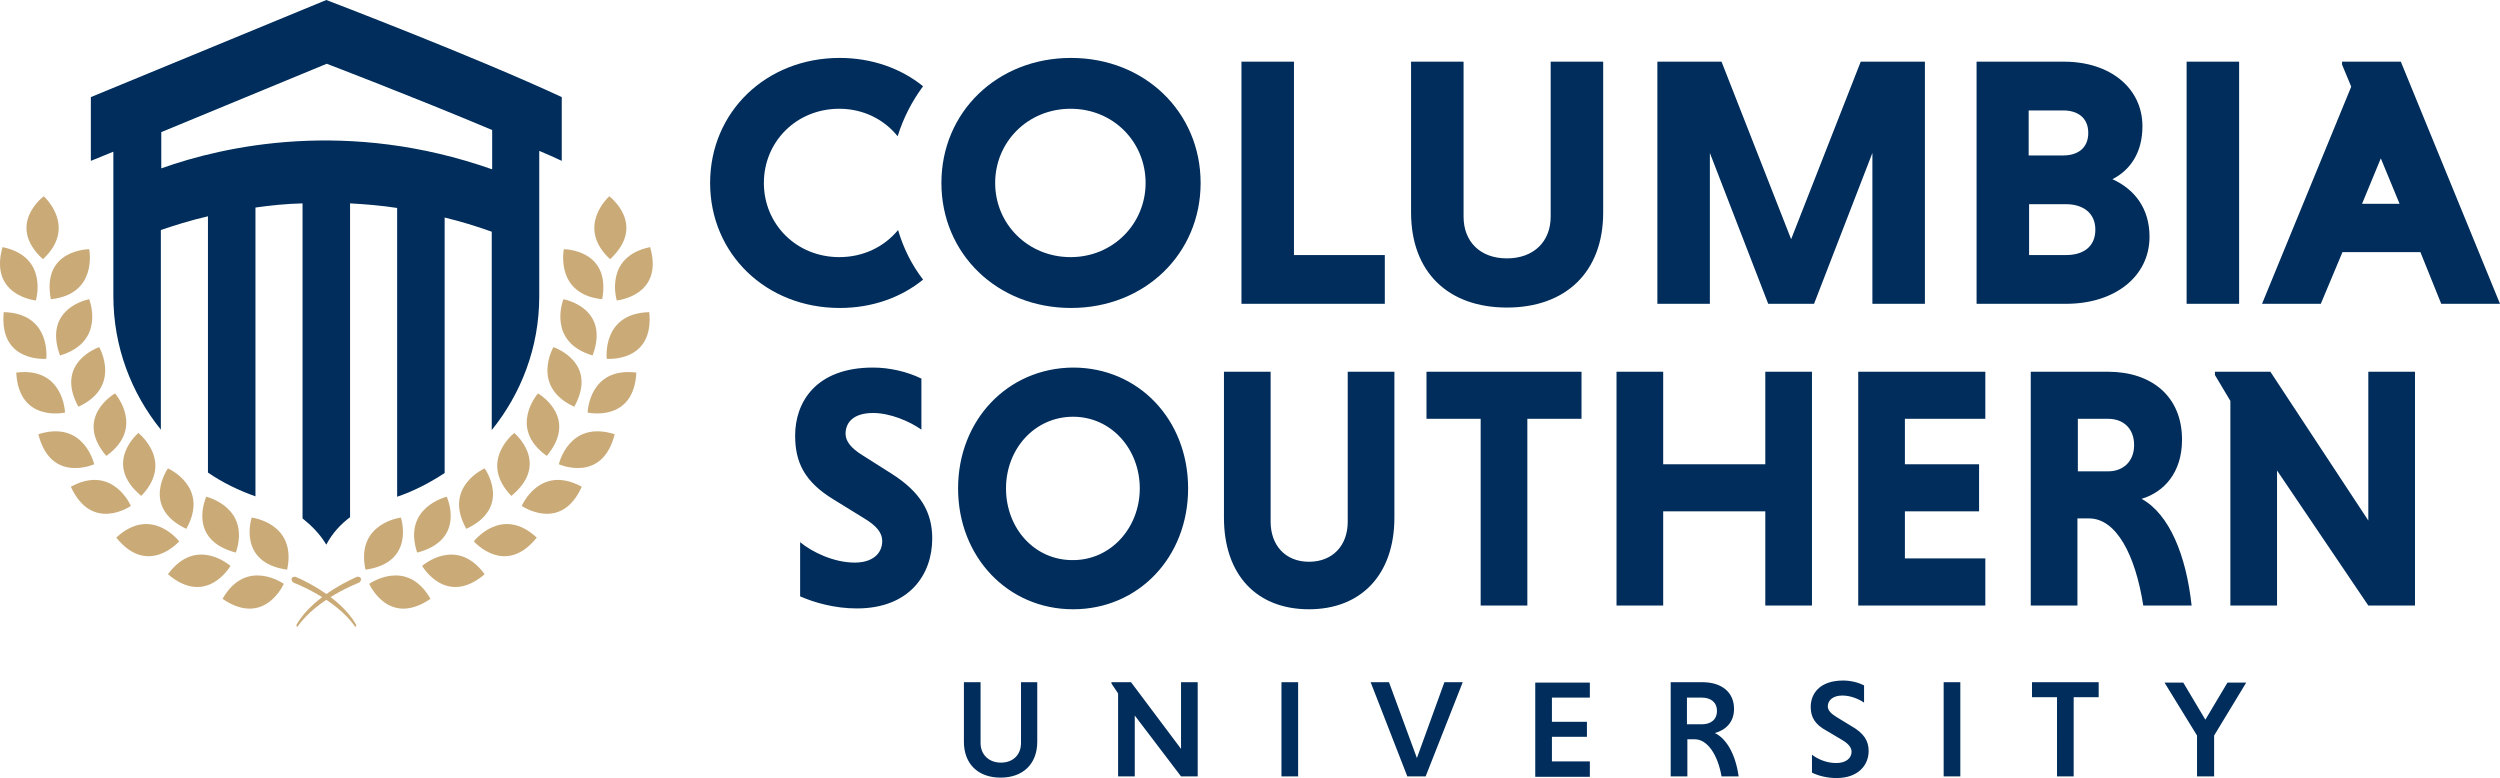
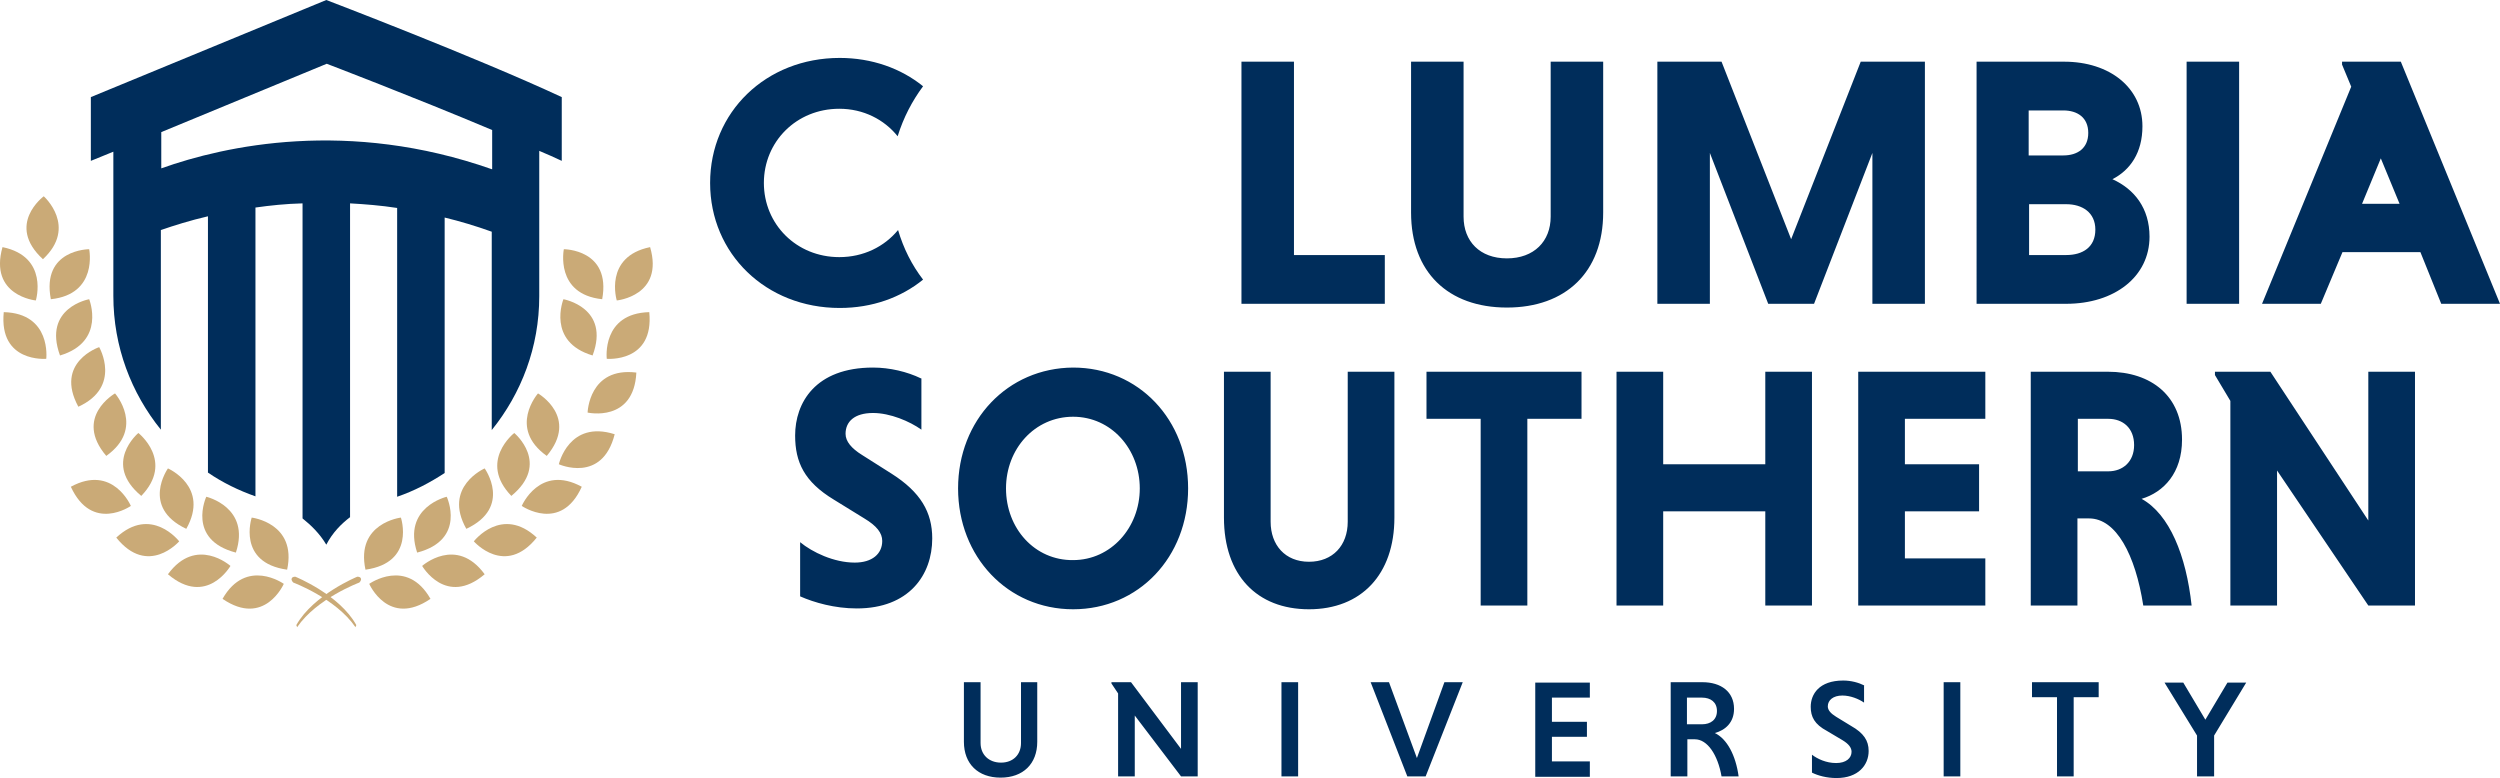
<svg xmlns="http://www.w3.org/2000/svg" viewBox="0 0 599.9 186.7">
  <path d="m568.3 145.3h11.2v-56.1h-11.2v35.7l-23.5-35.7h-13.3v.8l3.7 6.2v49.1h11.2v-32.4zm-56.2-38.5c0 4-2.7 6.3-6.2 6.3h-7.3v-12.6h7.3c3.5 0 6.2 2.2 6.2 6.3m-24.8 38.5h11.2v-20.9h2.8c6.5 0 11.1 8.7 13 20.9h11.6c-1.3-12-5.3-21.9-12-25.6 5.3-1.6 9.7-6.2 9.7-14.2 0-10.4-7.3-16.3-17.8-16.3h-18.5zm-10.9 0v-11.3h-19.3v-11.3h17.8v-11.3h-17.8v-10.9h19.3v-11.3h-30.5v56.1zm-52.8 0h11.2v-56.1h-11.2v22.2h-24.5v-22.2h-11.2v56.1h11.2v-22.6h24.5zm-68.3 0h11.2v-44.8h13v-11.3h-37.2v11.3h13zm-31.9-56.1v36c0 5.7-3.6 9.6-9.3 9.6s-9.2-4-9.2-9.6v-36h-11.2v35c0 13.8 7.9 22 20.4 22s20.5-8.3 20.5-22v-35zm-82 28c0-9.5 6.9-17.2 16.1-17.2s16 7.8 16 17.2-6.9 17.2-16 17.2c-9.2.1-16.1-7.6-16.1-17.2m-11.5 0c0 16.4 11.9 29 27.6 29s27.6-12.5 27.6-29-11.9-29-27.6-29c-15.7.1-27.6 12.6-27.6 29m-8.9-26.4c-3.3-1.6-7.5-2.6-11.5-2.6-13.9 0-18.7 8.5-18.7 16.3 0 6.4 2.2 11.1 9.3 15.4l7.3 4.5c3 1.8 4.3 3.5 4.3 5.4 0 3.1-2.4 5.2-6.6 5.2-5 0-10.2-2.5-13.1-4.9v13c3.4 1.5 8.3 2.9 13.6 2.9 12.5 0 18.1-8 18.1-16.8 0-6.3-2.8-11.1-9.7-15.5l-7.1-4.5c-2.6-1.6-4-3.3-4-5.1 0-2.9 2.1-5 6.6-5 4.1 0 8.8 2 11.6 4v-12.3z" fill="#002d5b" />
  <path d="m221.5 20.7c-5.3-4.3-12.3-6.8-20-6.8-17.7 0-31.1 13-31.1 30s13.4 30 31.1 30c7.8 0 14.7-2.5 20-6.8-2.7-3.5-4.7-7.5-6-11.9-3.3 4-8.3 6.5-14.1 6.5-10.3 0-18.1-7.9-18.1-17.8s7.8-17.8 18.1-17.8c5.8 0 10.8 2.6 14 6.6 1.4-4.5 3.5-8.5 6.1-12" fill="#002d5b" />
  <path d="m524.7 72.9h12.6v-58.1h-12.6zm-23.6-41c0 3.7-2.6 5.4-6 5.4h-8.3v-10.8h8.3c3.4 0 6 1.7 6 5.4m1.7 23.2c0 4.2-3 6.1-7 6.1h-8.9v-12.2h8.9c3.9 0 7 2 7 6.1m-28.5 17.8h21.5c11.6 0 20-6.5 20-16.1 0-6.8-3.6-11.4-8.9-13.8 4.3-2.2 7.2-6.4 7.2-12.7 0-9.2-7.8-15.5-18.8-15.5h-21zm-39 0 14-36.2v36.2h12.6v-58.1h-15.4l-16.7 42.6-16.7-42.6h-15.4v58.1h12.6v-36.2l14 36.2zm-63.2-58.1v37.2c0 5.9-4 10-10.5 10s-10.4-4.1-10.4-10v-37.2h-12.6v36.2c0 14.3 8.9 22.8 23 22.8s23.1-8.5 23.1-22.8v-36.2zm-39.8 58.1v-11.7h-21.8v-46.4h-12.6v58.1z" fill="#002d5b" />
-   <path d="m238.8 43.9c0-9.8 7.8-17.8 18.1-17.8s18 8 18 17.8-7.8 17.8-18 17.8-18.1-7.9-18.1-17.8m-12.9-0c0 17 13.4 30 31.1 30s31.1-13 31.1-30-13.4-30-31.1-30-31.1 13-31.1 30" fill="#002d5b" />
  <path d="m585.8 72.9h14.1l-23.8-58.1h-14.1v.7l2.2 5.3-21.4 52.1h14.1l5.2-12.4h18.7zm-19-24 4.5-10.9 4.5 10.9z" fill="#002d5b" />
  <path d="m527.3 186.3h4v-9.8l7.7-12.7h-4.5l-5.3 8.9-5.3-8.9h-4.5l7.8 12.7v9.8zm-33.7 0h4v-19h6v-3.6h-16v3.6h6zm-27.2 0h4v-22.6h-4zm-19-21.8c-1.4-.7-3.2-1.2-5.1-1.2-5.8 0-7.8 3.3-7.8 6.3 0 2.4.9 4.2 3.9 5.8l3.7 2.2c1.5.9 2.2 1.8 2.2 2.8 0 1.5-1.3 2.7-3.7 2.7s-4.5-1-5.8-2v4.3c1.4.7 3.5 1.3 5.9 1.3 5.2 0 7.7-3.1 7.7-6.5 0-2.5-1.2-4.3-4.2-6l-3.6-2.2c-1.3-.8-2-1.6-2-2.5 0-1.5 1.3-2.6 3.5-2.6 1.9 0 3.9.8 5.2 1.7v-4.1zm-35.4 6.1c0 2.1-1.5 3.2-3.6 3.2h-3.6v-6.4h3.6c2.1 0 3.6 1.1 3.6 3.2m-11.1 15.7h4v-8.9h1.8c3 0 5.5 3.7 6.4 8.9h4.1c-.7-5.1-2.8-9-5.7-10.4 2.5-.7 4.6-2.5 4.6-5.8 0-4.1-3.1-6.4-7.6-6.4h-7.6zm-19.4 0v-3.6h-9.1v-5.9h8.4v-3.6h-8.4v-5.8h9.1v-3.6h-13.1v22.6h13.1zm-43.8 0h4.4l8.9-22.6h-4.4l-6.6 18.2-6.7-18.2h-4.4zm-30.2 0h4v-22.6h-4zm-24.1 0h4v-22.6h-4v16l-12-16h-4.7v.3l1.6 2.4v19.9h4v-14.6zm-38.4-22.6v14.6c0 2.8-1.9 4.7-4.8 4.7s-4.9-1.9-4.9-4.7v-14.6h-4v14.3c0 5.3 3.4 8.6 8.8 8.6s8.8-3.3 8.8-8.6v-14.3z" fill="#002d5b" />
  <path d="m118 40.6c-34.4-12.1-63.9-5.7-79.3-.2v-8.7l39.7-16.4s20.7 7.9 39.7 15.9v9.4zm16.8-17.3c-20.6-9.6-56.5-23.3-56.5-23.3l-56.5 23.3v15.3l5.4-2.2v34.6c0 12.2 4.3 23.3 11.4 32.1v-47.9c3.2-1.1 7-2.3 11.3-3.3v61.5c3.5 2.4 7.4 4.3 11.4 5.7v-69.3c3.5-.5 7.3-.9 11.3-1v75.6c2 1.6 4.1 3.6 5.7 6.3 1.5-2.9 3.6-5 5.7-6.6v-75.3c3.6.2 7.4.5 11.3 1.1v69.3c4.1-1.4 7.9-3.4 11.4-5.7v-61.3c3.7.9 7.4 2 11.3 3.4v47.6c7.1-8.8 11.4-19.9 11.4-32.1v-34.9c1.9.8 3.7 1.6 5.4 2.4z" fill="#002d5b" />
  <g fill="#caaa77">
    <path d="m8.6 72.1s3.2-10.5-8-12.8c-3.3 11.7 8 12.8 8 12.8" />
    <path d="m21.4 59.8s2.2 10.8-9.2 12c-2.3-12 9.2-12 9.2-12" />
    <path d="m10.5 47.1s8.2 7.3-.2 15.1c-9-8.3.2-15.1.2-15.1" />
    <path d="m11.1 86.1s1.3-10.9-10.2-11.2c-1.2 12.2 10.2 11.2 10.2 11.2" />
    <path d="m21.4 71.8s4.1 10.2-7 13.5c-4.2-11.5 7-13.5 7-13.5" />
-     <path d="m15.6 99s-.3-11-11.7-9.6c.6 12.1 11.7 9.6 11.7 9.6" />
    <path d="m23.8 83.3s5.5 9.5-5 14.3c-5.8-10.7 5-14.3 5-14.3" />
-     <path d="m22.6 111.4s-2.4-10.7-13.4-7.2c3 11.9 13.4 7.2 13.4 7.2" />
    <path d="m27.6 94.4s7.3 8.3-2.1 15c-7.9-9.3 2.1-15 2.1-15" />
    <path d="m31.4 121.4s-4.3-10.1-14.4-4.6c5.1 11.1 14.4 4.6 14.4 4.6" />
    <path d="m33.2 103.9s8.7 6.8.7 15.1c-9.4-7.8-.7-15.1-.7-15.1" />
    <path d="m43 129.9s-6.7-8.7-15.1-.9c7.6 9.5 15.1.9 15.1.9" />
    <path d="m40.3 112.4s10.1 4.4 4.4 14.5c-11-5.2-4.4-14.5-4.4-14.5" />
    <path d="m55.3 135.8s-8.2-7.3-15 2c9.3 7.9 15-2 15-2" />
    <path d="m49.5 119.2s10.7 2.5 7.1 13.4c-11.9-3.1-7.1-13.4-7.1-13.4" />
    <path d="m68.1 140.1s-9-6.4-14.7 3.6c10.1 6.9 14.7-3.6 14.7-3.6" />
    <path d="m60.4 124.2s10.9 1.3 8.5 12.5c-12.1-1.7-8.5-12.5-8.5-12.5" />
    <path d="m70.9 138.4s-.7-.1-.9.4.4 1 .4 1 10.2 3.8 14.9 10.7l.2-.5c-4-7.3-14.6-11.6-14.6-11.6" />
    <path d="m148 72.1s-3.2-10.5 8-12.8c3.4 11.7-8 12.8-8 12.8" />
    <path d="m135.3 59.8s-2.2 10.8 9.2 12c2.2-12-9.2-12-9.2-12" />
-     <path d="m146.2 47.1s-8.2 7.3.2 15.1c8.9-8.3-.2-15.1-.2-15.1" />
    <path d="m145.6 86.1s-1.3-10.9 10.2-11.2c1.2 12.2-10.2 11.2-10.2 11.2" />
    <path d="m135.2 71.8s-4.1 10.2 7 13.5c4.3-11.5-7-13.5-7-13.5" />
    <path d="m141 99s.3-11 11.7-9.6c-.6 12.1-11.7 9.6-11.7 9.6" />
-     <path d="m132.8 83.3s-5.5 9.5 5 14.3c5.9-10.7-5-14.3-5-14.3" />
    <path d="m134.1 111.4s2.4-10.7 13.4-7.2c-3 11.9-13.4 7.2-13.4 7.2" />
    <path d="m129.1 94.4s-7.3 8.3 2.1 15c7.8-9.3-2.1-15-2.1-15" />
    <path d="m125.2 121.4s4.3-10.1 14.4-4.6c-5 11.1-14.4 4.6-14.4 4.6" />
    <path d="m123.4 103.9s-8.7 6.8-.7 15.1c9.5-7.8.7-15.1.7-15.1" />
    <path d="m113.7 129.9s6.7-8.7 15.1-.9c-7.6 9.5-15.1.9-15.1.9" />
    <path d="m116.3 112.4s-10.1 4.4-4.4 14.5c11.1-5.2 4.4-14.5 4.4-14.5" />
    <path d="m101.3 135.8s8.2-7.3 15 2c-9.3 7.9-15-2-15-2" />
    <path d="m107.2 119.2s-10.7 2.5-7.1 13.4c11.9-3.1 7.1-13.4 7.1-13.4" />
    <path d="m88.6 140.1s9-6.4 14.7 3.6c-10.1 6.9-14.7-3.6-14.7-3.6" />
    <path d="m96.2 124.2s-10.9 1.3-8.5 12.5c12.1-1.7 8.5-12.5 8.5-12.5" />
    <path d="m85.7 138.4s.7-.1.9.4-.4 1-.4 1-10.2 3.8-14.9 10.7l-.2-.5c4.1-7.3 14.6-11.6 14.6-11.6" />
  </g>
</svg>